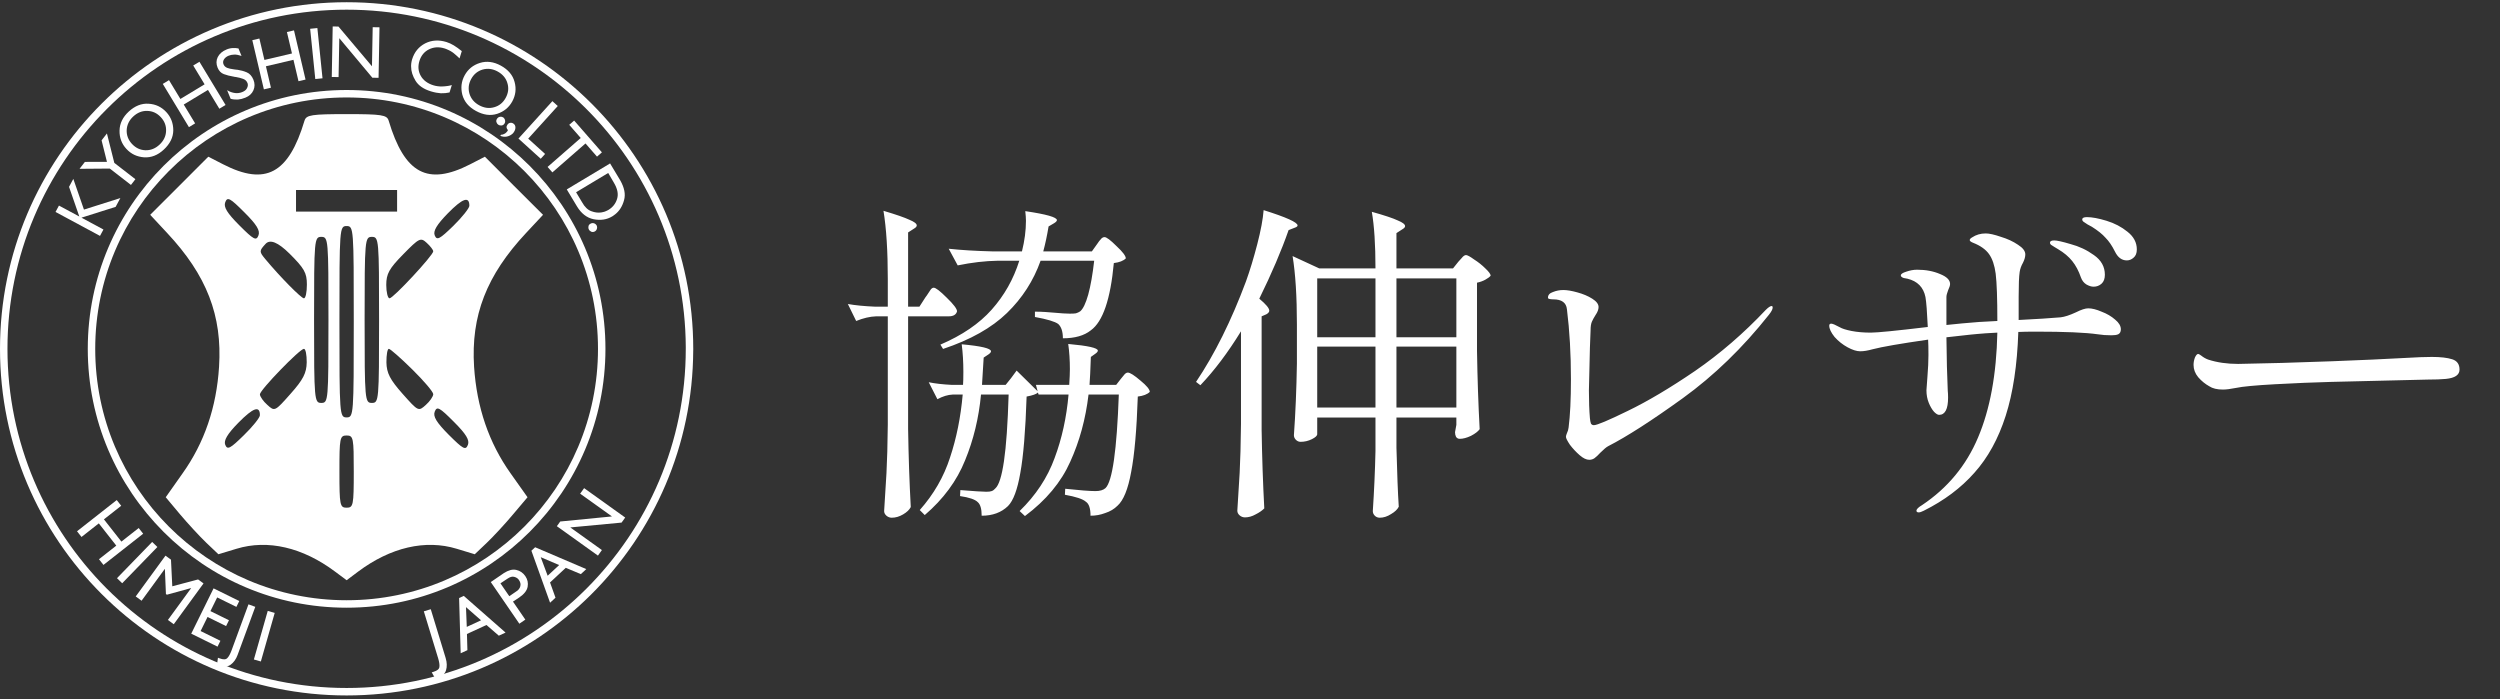
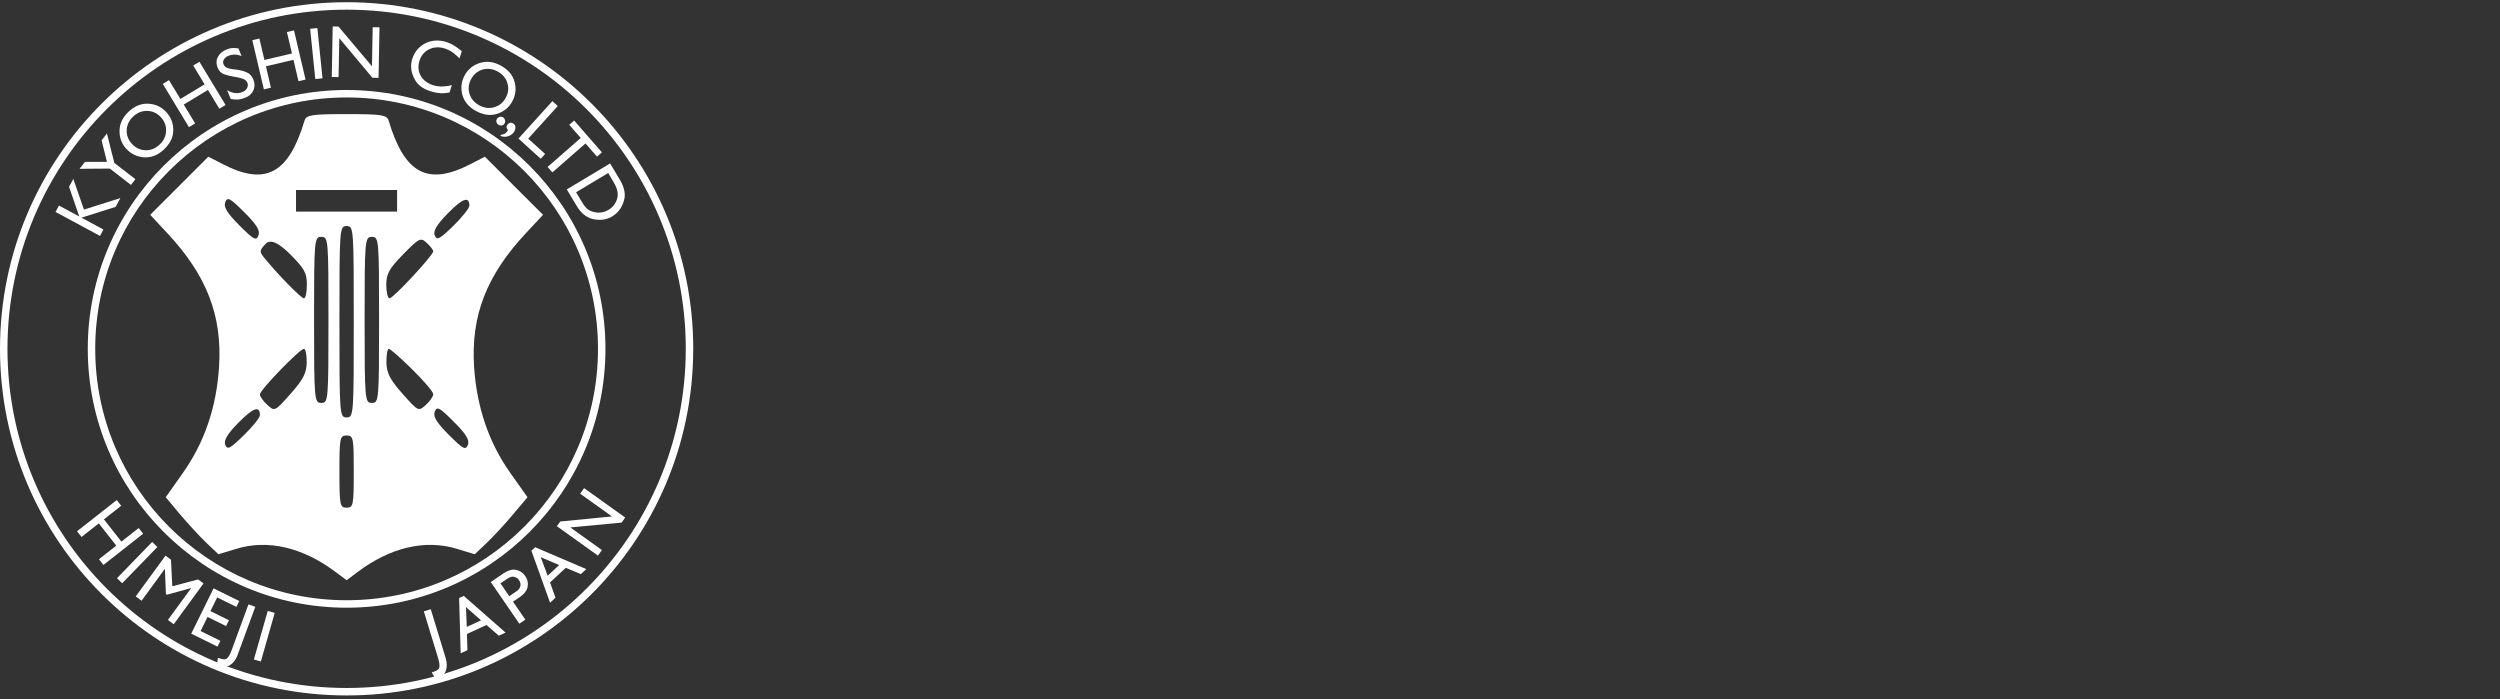
<svg xmlns="http://www.w3.org/2000/svg" width="211" height="59" viewBox="0 0 211 59" fill="none">
  <rect x="0" y="0" width="211" height="59" fill="#333333" stroke="none" />
  <g clip-path="url(#clip0_2094_18205)">
    <path fill-rule="evenodd" clip-rule="evenodd" d="M29.258 0.817C13.447 0.817 0.63 13.635 0.63 29.442C0.63 45.249 13.45 58.066 29.257 58.066C45.064 58.066 57.879 45.25 57.879 29.442V29.312L57.88 29.311C57.809 13.567 45.025 0.817 29.258 0.817ZM0 29.442C0 13.287 13.1 0.188 29.258 0.188C45.416 0.188 58.51 13.29 58.51 29.442V29.572L58.508 29.573C58.438 45.669 45.368 58.696 29.257 58.696C13.102 58.696 0 45.597 0 29.442Z" fill="white" />
    <path d="M25.702 10.178C24.361 14.66 22.412 15.704 18.835 13.869L17.582 13.225L15.127 15.682L12.677 18.13L14.101 19.658C17.452 23.238 18.767 26.64 18.488 30.962C18.272 34.378 17.247 37.373 15.409 39.952L13.988 41.967L15.184 43.397C15.854 44.19 16.851 45.27 17.412 45.808L18.434 46.779L19.958 46.317C22.601 45.511 25.538 46.194 28.282 48.245L29.256 48.971L30.224 48.245C32.97 46.194 35.904 45.512 38.55 46.317L40.071 46.779L41.091 45.808C41.654 45.27 42.654 44.19 43.315 43.397L44.523 41.967L43.095 39.952C41.26 37.372 40.239 34.378 40.013 30.962C39.739 26.64 41.058 23.238 44.406 19.658L45.833 18.13L43.377 15.682L40.925 13.225L39.677 13.869C36.094 15.704 34.143 14.659 32.801 10.178C32.656 9.699 32.206 9.631 29.255 9.631C26.304 9.631 25.851 9.699 25.703 10.178H25.702ZM33.515 16.947V17.86H24.984V16.034H33.515V16.948V16.947ZM21.814 19.869C21.628 20.349 21.417 20.238 20.199 19.016C19.165 17.981 18.854 17.471 19.011 17.066C19.193 16.591 19.409 16.703 20.625 17.922C21.666 18.957 21.972 19.465 21.814 19.869ZM39.614 17.368C39.614 17.569 38.99 18.347 38.261 19.063C37.099 20.193 36.873 20.312 36.692 19.869C36.538 19.503 36.868 18.957 37.791 18.011C39.045 16.731 39.614 16.532 39.614 17.368ZM29.858 27.154C29.858 35.016 29.85 35.229 29.254 35.229C28.659 35.229 28.648 35.016 28.648 27.154C28.648 19.292 28.656 19.078 29.254 19.078C29.853 19.078 29.858 19.292 29.858 27.154ZM25.901 24.016C25.901 24.656 25.796 25.178 25.651 25.178C25.423 25.178 23.62 23.345 22.403 21.881C21.868 21.238 21.868 21.178 22.409 20.589C22.785 20.169 23.461 20.442 24.437 21.407C25.681 22.647 25.901 23.024 25.901 24.016ZM27.722 27.003C27.722 33.801 27.707 34.007 27.12 34.007C26.533 34.007 26.507 33.801 26.507 27.003C26.507 20.205 26.528 19.992 27.12 19.992C27.712 19.992 27.722 20.203 27.722 27.003ZM31.994 27.003C31.994 33.801 31.977 34.007 31.388 34.007C30.798 34.007 30.773 33.801 30.773 27.003C30.773 20.205 30.796 19.992 31.388 19.992C31.98 19.992 31.994 20.203 31.994 27.003ZM36.566 21.211C36.566 21.545 33.193 25.178 32.877 25.178C32.726 25.178 32.6 24.656 32.6 24.05C32.6 23.108 32.843 22.673 34.036 21.458C35.384 20.084 35.506 20.025 36.016 20.498C36.324 20.776 36.565 21.095 36.565 21.211H36.566ZM25.887 30.581C25.873 31.486 25.585 32.045 24.523 33.236C23.201 34.731 23.183 34.738 22.566 34.176C22.223 33.878 21.936 33.461 21.936 33.282C21.936 32.916 25.303 29.441 25.651 29.441C25.796 29.441 25.89 29.944 25.887 30.582V30.581ZM34.797 31.181C35.769 32.137 36.566 33.073 36.566 33.267C36.566 33.462 36.276 33.878 35.939 34.176C35.318 34.738 35.304 34.731 33.976 33.236C32.92 32.045 32.629 31.486 32.614 30.581C32.612 29.944 32.694 29.441 32.82 29.441C32.934 29.441 33.825 30.222 34.796 31.18L34.797 31.181ZM21.936 35.047C21.936 35.247 21.312 36.025 20.58 36.733C19.421 37.873 19.194 37.988 19.011 37.545C18.863 37.183 19.185 36.632 20.111 35.688C21.372 34.405 21.937 34.205 21.937 35.048L21.936 35.047ZM39.491 37.545C39.3 38.027 39.098 37.914 37.876 36.697C36.845 35.659 36.53 35.148 36.692 34.743C36.876 34.264 37.09 34.379 38.301 35.596C39.341 36.633 39.648 37.146 39.491 37.546V37.545ZM29.858 39.802C29.858 42.636 29.821 42.85 29.254 42.85C28.688 42.85 28.648 42.636 28.648 39.802C28.648 36.968 28.679 36.755 29.254 36.755C29.83 36.755 29.858 36.965 29.858 39.802Z" fill="white" />
    <path d="M8.732 47.679L8.353 47.198L9.814 46.051L8.339 44.173L6.879 45.32L6.5 44.839L9.853 42.205L10.231 42.687L8.771 43.833L10.246 45.711L11.706 44.565L12.085 45.046L8.732 47.679Z" fill="white" />
    <path d="M10.313 49.226L9.874 48.799L12.843 45.74L13.283 46.167L10.313 49.226Z" fill="white" />
    <path d="M14.667 52.686L14.172 52.324L16.128 49.643L16.118 49.635L14.085 50.194L14.004 50.135L13.916 48.028L13.905 48.021L11.949 50.703L11.454 50.341L13.967 46.897L14.431 47.236L14.541 49.483L16.719 48.905L17.178 49.24L14.665 52.685L14.667 52.686Z" fill="white" />
    <path d="M19.951 51.222L18.33 50.423L17.761 51.578L19.325 52.349L19.082 52.842L17.517 52.071L16.932 53.26L18.603 54.084L18.36 54.577L16.14 53.482L18.025 49.658L20.195 50.728L19.952 51.221L19.951 51.222Z" fill="white" />
    <path d="M20.059 55.265C19.992 55.449 19.908 55.611 19.808 55.752C19.707 55.893 19.593 56.008 19.467 56.1C19.339 56.194 19.193 56.248 19.029 56.258C18.865 56.269 18.685 56.238 18.49 56.166C18.482 56.163 18.476 56.161 18.472 56.16C18.468 56.158 18.462 56.156 18.454 56.153C18.452 56.148 18.448 56.144 18.442 56.142C18.436 56.14 18.431 56.138 18.427 56.137C18.419 56.134 18.41 56.131 18.4 56.127C18.39 56.123 18.382 56.12 18.373 56.117C18.37 56.116 18.367 56.115 18.365 56.114C18.362 56.114 18.359 56.113 18.356 56.111C18.357 56.108 18.357 56.105 18.355 56.105C18.353 56.105 18.35 56.103 18.346 56.102C18.342 56.1 18.339 56.1 18.337 56.099C18.335 56.099 18.332 56.097 18.328 56.096C18.325 56.094 18.321 56.093 18.316 56.091L18.395 55.514L18.542 55.568C18.694 55.625 18.823 55.651 18.929 55.648C19.035 55.645 19.119 55.61 19.183 55.545C19.245 55.483 19.308 55.397 19.368 55.286C19.429 55.175 19.487 55.045 19.542 54.897L20.971 51.006L21.546 51.217L20.058 55.266L20.059 55.265Z" fill="white" />
    <path d="M22.016 55.829L21.427 55.661L22.597 51.56L23.186 51.729L22.016 55.829Z" fill="white" />
    <path d="M37.615 55.544C37.672 55.732 37.703 55.912 37.707 56.084C37.712 56.257 37.692 56.418 37.645 56.567C37.601 56.721 37.516 56.851 37.392 56.958C37.268 57.066 37.106 57.15 36.907 57.211C36.898 57.213 36.893 57.215 36.889 57.216C36.885 57.218 36.879 57.219 36.871 57.221C36.866 57.218 36.86 57.218 36.854 57.22C36.848 57.221 36.843 57.224 36.839 57.224C36.831 57.227 36.822 57.23 36.813 57.233C36.803 57.235 36.793 57.238 36.786 57.241C36.782 57.242 36.779 57.243 36.777 57.244C36.775 57.244 36.772 57.245 36.768 57.246C36.767 57.243 36.765 57.241 36.764 57.241C36.761 57.241 36.758 57.243 36.755 57.244C36.751 57.246 36.748 57.246 36.746 57.247C36.744 57.247 36.741 57.249 36.737 57.25C36.733 57.252 36.729 57.252 36.725 57.254L36.439 56.746L36.589 56.701C36.744 56.653 36.863 56.596 36.945 56.529C37.027 56.463 37.074 56.384 37.086 56.294C37.099 56.207 37.096 56.101 37.077 55.976C37.059 55.851 37.026 55.713 36.98 55.561L35.771 51.596L36.357 51.418L37.616 55.544H37.615Z" fill="white" />
    <path d="M42.668 53.39L42.1 53.652L41.058 52.749L39.411 53.508L39.449 54.874L38.881 55.136L38.749 50.474L39.141 50.293L42.668 53.389L42.668 53.39ZM39.396 52.909L40.6 52.354L39.329 51.24L39.396 52.909Z" fill="white" />
    <path d="M42.52 48.373C42.717 48.247 42.903 48.161 43.079 48.115C43.254 48.068 43.42 48.064 43.578 48.102C43.734 48.137 43.875 48.198 44.003 48.285C44.13 48.373 44.243 48.486 44.339 48.627C44.433 48.764 44.496 48.908 44.529 49.058C44.561 49.207 44.561 49.364 44.532 49.526C44.502 49.688 44.427 49.844 44.309 49.993C44.191 50.142 44.031 50.286 43.828 50.425L43.295 50.775L44.338 52.296L43.833 52.642L41.422 49.126L42.521 48.373L42.52 48.373ZM42.984 50.321L43.557 49.928C43.654 49.871 43.733 49.805 43.791 49.729C43.851 49.653 43.891 49.572 43.913 49.486C43.938 49.398 43.941 49.31 43.922 49.222C43.902 49.135 43.863 49.048 43.804 48.962C43.802 48.959 43.8 48.956 43.799 48.955C43.797 48.953 43.796 48.95 43.794 48.947C43.791 48.944 43.789 48.941 43.786 48.937C43.784 48.933 43.782 48.931 43.781 48.929C43.78 48.927 43.778 48.924 43.776 48.922C43.774 48.918 43.771 48.915 43.769 48.911C43.725 48.855 43.671 48.808 43.608 48.771C43.544 48.734 43.472 48.704 43.392 48.684C43.312 48.663 43.226 48.664 43.135 48.69C43.043 48.715 42.945 48.764 42.838 48.836L42.238 49.233L42.984 50.321Z" fill="white" />
    <path d="M49.481 48.032L49.023 48.457L47.751 47.924L46.423 49.158L46.884 50.445L46.426 50.87L44.85 46.481L45.166 46.188L49.482 48.032H49.481ZM46.222 48.593L47.193 47.691L45.638 47.027L46.222 48.592V48.593Z" fill="white" />
    <path d="M52.767 43.68L52.461 44.107L48.132 44.515L50.801 46.425L50.466 46.893L46.999 44.411L47.283 44.015L51.649 43.587L48.964 41.667L49.299 41.199L52.766 43.681L52.767 43.68Z" fill="white" />
    <path d="M10.159 16.717L9.759 17.46L6.876 18.372L8.731 19.371L8.44 19.91L4.686 17.889L4.976 17.35L6.694 18.274L5.827 15.77L6.188 15.098L7.086 17.69L10.159 16.716V16.717Z" fill="white" />
    <path d="M8.573 11.847L9.025 11.264L9.648 13.747L11.427 15.125L11.053 15.609L9.268 14.227L6.713 14.248L7.165 13.665L9.027 13.66L8.574 11.846L8.573 11.847Z" fill="white" />
    <path d="M10.225 11.859C10.128 11.602 10.083 11.322 10.089 11.022C10.095 10.721 10.162 10.437 10.293 10.169C10.422 9.902 10.614 9.65 10.868 9.415C11.125 9.177 11.394 9.002 11.674 8.891C11.954 8.78 12.243 8.734 12.54 8.755C12.84 8.773 13.115 8.841 13.364 8.959C13.613 9.078 13.838 9.246 14.039 9.464C14.234 9.675 14.38 9.908 14.478 10.165C14.576 10.421 14.625 10.699 14.625 10.999C14.622 11.297 14.554 11.582 14.419 11.854C14.284 12.126 14.085 12.384 13.822 12.628C13.565 12.866 13.3 13.038 13.024 13.145C12.748 13.252 12.46 13.297 12.16 13.279C11.86 13.255 11.588 13.185 11.341 13.07C11.095 12.954 10.873 12.789 10.674 12.575L10.666 12.566C10.468 12.352 10.321 12.117 10.225 11.859ZM11.66 12.536C11.85 12.625 12.053 12.673 12.271 12.681C12.492 12.687 12.702 12.651 12.899 12.573C13.097 12.495 13.283 12.376 13.457 12.214C13.631 12.053 13.766 11.877 13.861 11.684C13.956 11.491 14.007 11.286 14.016 11.068C14.028 10.848 13.997 10.639 13.923 10.443C13.85 10.247 13.734 10.063 13.575 9.892C13.416 9.721 13.242 9.59 13.053 9.502C12.863 9.414 12.658 9.367 12.437 9.361C12.219 9.353 12.01 9.387 11.81 9.467C11.611 9.546 11.425 9.666 11.25 9.828C11.075 9.989 10.941 10.165 10.849 10.356C10.756 10.547 10.704 10.753 10.692 10.973C10.683 11.191 10.716 11.399 10.789 11.594C10.862 11.791 10.979 11.974 11.137 12.146L11.129 12.137C11.293 12.314 11.47 12.447 11.659 12.536H11.66Z" fill="white" />
    <path d="M19.037 8.86L18.513 9.177L17.552 7.588L15.508 8.824L16.469 10.413L15.945 10.73L13.739 7.081L14.264 6.764L15.225 8.353L17.268 7.117L16.308 5.528L16.832 5.211L19.037 8.859V8.86Z" fill="white" />
    <path d="M20.386 4.721C20.271 4.683 20.162 4.653 20.059 4.632C19.956 4.611 19.86 4.603 19.772 4.607C19.679 4.609 19.592 4.619 19.514 4.635C19.435 4.652 19.363 4.673 19.297 4.701C19.205 4.738 19.125 4.784 19.059 4.838C18.994 4.892 18.94 4.952 18.9 5.018C18.86 5.084 18.837 5.152 18.831 5.219C18.825 5.287 18.836 5.355 18.864 5.425C18.893 5.498 18.934 5.559 18.986 5.608C19.037 5.657 19.099 5.696 19.169 5.726C19.243 5.754 19.323 5.778 19.408 5.797C19.492 5.816 19.582 5.832 19.677 5.843C19.706 5.849 19.735 5.854 19.764 5.858C19.793 5.862 19.824 5.866 19.857 5.87C19.891 5.875 19.923 5.878 19.956 5.881C19.988 5.883 20.021 5.887 20.054 5.891C20.184 5.91 20.313 5.938 20.442 5.972C20.571 6.007 20.698 6.051 20.823 6.104C20.948 6.156 21.057 6.234 21.151 6.338C21.245 6.441 21.324 6.572 21.389 6.73C21.451 6.884 21.483 7.036 21.483 7.184C21.483 7.333 21.451 7.479 21.388 7.621C21.325 7.764 21.237 7.887 21.123 7.99C21.009 8.092 20.874 8.176 20.715 8.241C20.607 8.285 20.501 8.32 20.397 8.347C20.294 8.373 20.191 8.391 20.092 8.401C19.991 8.406 19.888 8.404 19.782 8.396C19.677 8.387 19.572 8.368 19.465 8.339L19.168 7.61C19.282 7.681 19.394 7.735 19.505 7.773C19.615 7.812 19.725 7.838 19.834 7.852C19.942 7.866 20.048 7.865 20.151 7.85C20.253 7.836 20.352 7.809 20.448 7.77C20.537 7.733 20.613 7.691 20.677 7.643C20.74 7.595 20.789 7.541 20.823 7.481C20.86 7.417 20.886 7.357 20.901 7.301C20.917 7.245 20.922 7.189 20.917 7.133C20.914 7.125 20.911 7.116 20.909 7.105C20.907 7.095 20.905 7.083 20.905 7.07C20.903 7.066 20.902 7.062 20.9 7.058C20.899 7.054 20.898 7.047 20.899 7.038C20.897 7.034 20.895 7.029 20.893 7.023C20.891 7.017 20.889 7.013 20.887 7.008C20.851 6.919 20.802 6.846 20.74 6.788C20.677 6.73 20.602 6.686 20.513 6.655C20.423 6.624 20.33 6.595 20.231 6.567C20.132 6.54 20.027 6.518 19.916 6.5C19.897 6.498 19.877 6.496 19.856 6.494C19.834 6.492 19.812 6.488 19.788 6.484C19.777 6.48 19.767 6.477 19.757 6.476C19.748 6.476 19.738 6.473 19.727 6.468C19.717 6.468 19.708 6.466 19.698 6.463C19.688 6.46 19.678 6.458 19.669 6.458C19.534 6.436 19.402 6.409 19.274 6.375C19.146 6.342 19.021 6.304 18.899 6.258C18.776 6.214 18.671 6.145 18.582 6.053C18.493 5.961 18.421 5.848 18.366 5.713C18.302 5.555 18.27 5.401 18.272 5.252C18.274 5.102 18.309 4.958 18.378 4.817C18.451 4.675 18.549 4.55 18.674 4.443C18.799 4.335 18.953 4.245 19.134 4.171C19.172 4.155 19.21 4.14 19.248 4.128C19.285 4.115 19.325 4.104 19.366 4.096C19.402 4.086 19.441 4.078 19.482 4.072C19.523 4.067 19.564 4.062 19.608 4.058C19.694 4.05 19.78 4.049 19.866 4.054C19.951 4.06 20.039 4.071 20.127 4.089L20.122 4.078L20.385 4.72L20.386 4.721Z" fill="white" />
    <path d="M25.789 6.715L25.193 6.855L24.767 5.048L22.443 5.594L22.867 7.402L22.271 7.542L21.295 3.391L21.892 3.251L22.317 5.059L24.642 4.512L24.216 2.704L24.813 2.564L25.788 6.715H25.789Z" fill="white" />
    <path d="M27.22 6.609L26.61 6.671L26.177 2.429L26.786 2.367L27.22 6.609Z" fill="white" />
    <path d="M31.952 6.568L31.426 6.559L28.637 3.224L28.576 6.506L28.001 6.496L28.079 2.232L28.567 2.241L31.394 5.595L31.455 2.295L32.029 2.305L31.951 6.568H31.952Z" fill="white" />
    <path d="M38.785 4.93C38.717 4.865 38.651 4.802 38.585 4.74C38.519 4.679 38.454 4.622 38.391 4.572C38.36 4.545 38.329 4.519 38.298 4.494C38.266 4.469 38.234 4.445 38.203 4.422C38.166 4.398 38.132 4.376 38.099 4.354C38.066 4.333 38.033 4.313 37.999 4.294C37.962 4.274 37.923 4.254 37.883 4.236C37.843 4.216 37.802 4.199 37.76 4.181C37.741 4.17 37.721 4.162 37.7 4.153C37.678 4.144 37.657 4.136 37.638 4.13C37.616 4.119 37.593 4.11 37.571 4.103C37.549 4.096 37.528 4.09 37.508 4.084C37.277 4.013 37.053 3.983 36.835 3.996C36.617 4.01 36.407 4.066 36.207 4.165C36.006 4.265 35.839 4.396 35.705 4.56C35.572 4.724 35.47 4.917 35.401 5.14C35.33 5.371 35.304 5.591 35.322 5.8C35.341 6.008 35.403 6.208 35.51 6.397C35.617 6.588 35.76 6.749 35.939 6.883C36.118 7.017 36.329 7.122 36.572 7.197C36.627 7.214 36.686 7.23 36.747 7.244C36.808 7.259 36.87 7.269 36.934 7.276C36.996 7.286 37.059 7.293 37.124 7.295C37.188 7.298 37.254 7.298 37.319 7.297C37.385 7.295 37.452 7.291 37.519 7.286C37.586 7.281 37.654 7.274 37.722 7.264C37.757 7.262 37.791 7.257 37.824 7.25C37.856 7.243 37.891 7.236 37.928 7.23C37.961 7.223 37.995 7.214 38.031 7.206C38.066 7.197 38.101 7.188 38.135 7.177L37.941 7.804C37.824 7.829 37.704 7.848 37.58 7.86C37.456 7.872 37.332 7.876 37.207 7.872C37.082 7.863 36.95 7.846 36.808 7.82C36.665 7.793 36.514 7.755 36.355 7.706C36.053 7.613 35.795 7.493 35.583 7.346C35.371 7.2 35.202 7.027 35.076 6.826C34.952 6.622 34.858 6.42 34.793 6.219C34.729 6.018 34.697 5.817 34.698 5.617C34.698 5.59 34.696 5.564 34.696 5.537C34.696 5.511 34.698 5.483 34.702 5.454C34.702 5.428 34.703 5.402 34.707 5.377C34.71 5.352 34.713 5.327 34.717 5.302C34.724 5.251 34.733 5.202 34.744 5.153C34.755 5.104 34.767 5.056 34.782 5.008C34.879 4.697 35.019 4.43 35.204 4.205C35.389 3.981 35.616 3.799 35.886 3.66C36.16 3.522 36.446 3.444 36.744 3.425C37.042 3.405 37.354 3.447 37.681 3.547C37.785 3.579 37.888 3.619 37.991 3.666C38.094 3.713 38.197 3.768 38.3 3.83C38.403 3.893 38.511 3.965 38.623 4.045C38.736 4.125 38.853 4.215 38.975 4.313L38.979 4.302L38.785 4.929V4.93Z" fill="white" />
    <path d="M39.754 5.704C39.967 5.532 40.217 5.401 40.505 5.311C40.791 5.221 41.082 5.196 41.378 5.234C41.673 5.273 41.972 5.375 42.276 5.542C42.583 5.71 42.834 5.91 43.028 6.14C43.222 6.37 43.357 6.63 43.431 6.918C43.51 7.208 43.532 7.49 43.498 7.764C43.464 8.038 43.376 8.305 43.234 8.564C43.095 8.816 42.92 9.029 42.709 9.203C42.497 9.377 42.248 9.511 41.962 9.606C41.679 9.698 41.387 9.723 41.087 9.682C40.786 9.64 40.479 9.534 40.165 9.361C39.858 9.193 39.61 8.994 39.421 8.768C39.232 8.54 39.098 8.282 39.019 7.991C38.947 7.699 38.926 7.419 38.958 7.148C38.99 6.878 39.076 6.615 39.216 6.359L39.222 6.348C39.362 6.093 39.539 5.879 39.754 5.705V5.704ZM39.566 7.281C39.542 7.489 39.561 7.698 39.622 7.907C39.686 8.118 39.787 8.305 39.923 8.468C40.059 8.631 40.232 8.77 40.44 8.884C40.648 8.998 40.859 9.07 41.071 9.099C41.284 9.128 41.494 9.111 41.704 9.051C41.917 8.991 42.105 8.897 42.268 8.765C42.43 8.633 42.568 8.465 42.68 8.26C42.793 8.056 42.86 7.849 42.885 7.642C42.908 7.434 42.889 7.224 42.823 7.013C42.763 6.803 42.663 6.616 42.524 6.453C42.386 6.289 42.212 6.15 42.004 6.036C41.796 5.922 41.586 5.85 41.376 5.822C41.165 5.795 40.954 5.81 40.74 5.869C40.531 5.93 40.345 6.026 40.182 6.158C40.019 6.29 39.882 6.458 39.77 6.662L39.776 6.651C39.659 6.863 39.589 7.073 39.565 7.281H39.566Z" fill="white" />
    <path d="M42.575 10.021C42.6 10.061 42.617 10.107 42.628 10.159C42.638 10.211 42.638 10.261 42.629 10.307C42.62 10.354 42.6 10.398 42.572 10.439C42.542 10.483 42.507 10.519 42.467 10.544C42.427 10.569 42.382 10.585 42.332 10.592C42.285 10.595 42.237 10.592 42.191 10.582C42.144 10.573 42.101 10.554 42.059 10.526C42.015 10.496 41.979 10.46 41.954 10.421C41.929 10.38 41.908 10.338 41.894 10.293C41.882 10.244 41.882 10.197 41.892 10.151C41.903 10.106 41.924 10.061 41.954 10.016C41.982 9.975 42.016 9.941 42.054 9.914C42.092 9.887 42.138 9.869 42.189 9.859C42.241 9.85 42.291 9.849 42.337 9.858C42.384 9.867 42.43 9.887 42.474 9.918L42.481 9.908C42.517 9.943 42.548 9.98 42.574 10.02L42.575 10.021Z" fill="white" />
    <path d="M42.292 11.371C42.333 11.371 42.375 11.367 42.415 11.358C42.455 11.349 42.493 11.335 42.529 11.315C42.568 11.297 42.605 11.277 42.641 11.255C42.676 11.232 42.708 11.205 42.736 11.174C42.742 11.167 42.747 11.16 42.753 11.152C42.759 11.143 42.765 11.136 42.77 11.129C42.773 11.126 42.776 11.123 42.778 11.12C42.78 11.116 42.784 11.114 42.79 11.114C42.793 11.11 42.796 11.107 42.798 11.103C42.8 11.1 42.803 11.097 42.805 11.093C42.808 11.09 42.811 11.086 42.815 11.08C42.819 11.075 42.823 11.069 42.828 11.063C42.827 11.057 42.828 11.052 42.833 11.046C42.836 11.041 42.841 11.035 42.846 11.028C42.851 11.022 42.856 11.014 42.86 11.004C42.864 10.994 42.869 10.983 42.873 10.971C42.836 10.943 42.809 10.911 42.79 10.873C42.772 10.835 42.759 10.796 42.753 10.755C42.75 10.711 42.756 10.669 42.769 10.63C42.783 10.591 42.806 10.549 42.839 10.506C42.868 10.466 42.904 10.434 42.943 10.409C42.982 10.383 43.027 10.369 43.077 10.365C43.124 10.358 43.17 10.361 43.215 10.374C43.26 10.388 43.304 10.41 43.347 10.443C43.401 10.482 43.44 10.529 43.465 10.582C43.49 10.634 43.502 10.697 43.501 10.768C43.501 10.837 43.488 10.906 43.462 10.977C43.434 11.049 43.393 11.12 43.339 11.194C43.333 11.2 43.328 11.207 43.324 11.214C43.319 11.22 43.315 11.226 43.313 11.229C43.304 11.233 43.299 11.237 43.294 11.243C43.29 11.248 43.286 11.254 43.281 11.26C43.273 11.27 43.265 11.28 43.256 11.289C43.247 11.297 43.238 11.304 43.23 11.308C43.171 11.357 43.105 11.402 43.03 11.439C42.955 11.477 42.874 11.504 42.787 11.523C42.698 11.544 42.607 11.55 42.513 11.54C42.419 11.529 42.322 11.504 42.221 11.466L42.292 11.371V11.371Z" fill="white" />
    <path d="M44.58 11.7L46.007 12.993L45.638 13.4L43.757 11.696L46.621 8.537L47.075 8.948L44.581 11.7H44.58Z" fill="white" />
    <path d="M50.387 13.219L49.416 12.108L46.619 14.55L46.216 14.089L49.014 11.646L48.043 10.535L48.457 10.174L50.801 12.858L50.387 13.22V13.219Z" fill="white" />
    <path d="M51.49 13.791L52.343 15.211C52.52 15.523 52.637 15.819 52.693 16.099C52.749 16.379 52.741 16.645 52.669 16.897C52.6 17.153 52.501 17.381 52.376 17.58C52.25 17.779 52.095 17.952 51.91 18.097C51.899 18.104 51.889 18.11 51.878 18.116C51.868 18.123 51.86 18.13 51.855 18.138C51.844 18.145 51.834 18.152 51.824 18.16C51.815 18.168 51.804 18.176 51.794 18.182C51.783 18.189 51.772 18.195 51.762 18.202C51.752 18.208 51.743 18.215 51.738 18.223C51.728 18.23 51.717 18.236 51.706 18.242C51.696 18.249 51.685 18.255 51.675 18.262C51.439 18.403 51.19 18.493 50.928 18.531C50.667 18.569 50.39 18.559 50.097 18.502C49.808 18.442 49.547 18.32 49.314 18.137C49.08 17.954 48.873 17.713 48.693 17.413L47.836 15.987L51.492 13.792L51.49 13.791ZM48.622 16.228L49.124 17.065C49.236 17.269 49.359 17.434 49.49 17.559C49.621 17.685 49.761 17.773 49.908 17.825C50.053 17.88 50.194 17.916 50.33 17.933C50.467 17.951 50.598 17.951 50.724 17.933C50.755 17.928 50.786 17.923 50.817 17.917C50.847 17.911 50.877 17.904 50.906 17.896C50.932 17.891 50.96 17.884 50.989 17.876C51.018 17.868 51.047 17.858 51.074 17.847C51.128 17.824 51.178 17.802 51.224 17.782C51.27 17.761 51.311 17.74 51.347 17.719C51.529 17.609 51.683 17.476 51.807 17.319C51.931 17.162 52.023 16.982 52.083 16.782C52.146 16.579 52.154 16.364 52.107 16.136C52.06 15.909 51.961 15.669 51.809 15.415L51.333 14.599L48.621 16.227L48.622 16.228Z" fill="white" />
-     <path d="M50.395 19.18C50.398 19.227 50.39 19.276 50.373 19.326C50.356 19.377 50.332 19.42 50.301 19.455C50.27 19.491 50.232 19.52 50.187 19.542C50.138 19.565 50.09 19.579 50.043 19.581C49.995 19.583 49.948 19.575 49.902 19.556C49.859 19.535 49.82 19.509 49.785 19.477C49.749 19.445 49.719 19.409 49.698 19.363C49.674 19.315 49.661 19.267 49.659 19.219C49.657 19.172 49.66 19.125 49.67 19.079C49.683 19.031 49.706 18.989 49.738 18.955C49.77 18.921 49.81 18.892 49.859 18.869C49.904 18.846 49.95 18.834 49.997 18.829C50.043 18.825 50.092 18.832 50.142 18.849C50.192 18.866 50.235 18.891 50.27 18.922C50.307 18.953 50.336 18.993 50.36 19.042L50.371 19.037C50.385 19.085 50.394 19.133 50.396 19.181L50.395 19.18Z" fill="white" />
    <path fill-rule="evenodd" clip-rule="evenodd" d="M29.255 8.225C17.536 8.225 8.037 17.724 8.037 29.442C8.037 41.161 17.536 50.66 29.255 50.66C40.973 50.66 50.471 41.161 50.471 29.442C50.471 17.725 40.973 8.225 29.255 8.225ZM7.408 29.442C7.408 17.376 17.189 7.596 29.255 7.596C41.32 7.596 51.1 17.377 51.1 29.442C51.1 41.509 41.321 51.29 29.255 51.29C17.188 51.29 7.408 41.509 7.408 29.442Z" fill="white" />
  </g>
-   <path d="M78.105 25.096C78.18 25.003 78.264 24.881 78.358 24.731C78.451 24.581 78.526 24.469 78.583 24.394C78.657 24.319 78.732 24.282 78.807 24.282C78.976 24.282 79.341 24.562 79.903 25.124C80.484 25.686 80.774 26.07 80.774 26.276C80.699 26.557 80.465 26.698 80.072 26.698H76.644V36.194C76.681 38.516 76.756 40.717 76.869 42.796C76.756 43.021 76.541 43.227 76.223 43.414C75.904 43.602 75.586 43.695 75.267 43.695C75.099 43.695 74.949 43.639 74.818 43.527C74.687 43.414 74.621 43.283 74.621 43.133C74.696 42.028 74.762 40.961 74.818 39.931C74.874 38.882 74.912 37.514 74.93 35.829V26.698H73.947C73.422 26.716 72.861 26.848 72.261 27.091L71.559 25.658C72.196 25.771 72.963 25.846 73.863 25.883H74.93V23.551C74.93 21.191 74.808 19.271 74.565 17.791C75.633 18.11 76.363 18.363 76.756 18.55C77.168 18.719 77.374 18.878 77.374 19.028C77.374 19.121 77.29 19.215 77.122 19.309L76.644 19.618V25.883H77.599L78.105 25.096ZM92.574 20.629C92.63 20.554 92.696 20.461 92.771 20.348C92.864 20.236 92.939 20.151 92.995 20.095C93.07 20.039 93.145 20.011 93.22 20.011C93.389 20.011 93.726 20.264 94.232 20.77C94.756 21.257 95.018 21.603 95.018 21.809C94.812 22.015 94.475 22.146 94.007 22.203C93.726 25.256 93.08 27.147 92.068 27.878C91.506 28.327 90.72 28.552 89.708 28.552C89.708 27.99 89.577 27.587 89.315 27.344C89.034 27.138 88.378 26.941 87.348 26.754V26.304C87.648 26.304 87.938 26.314 88.219 26.332C88.5 26.351 88.744 26.37 88.95 26.389C89.549 26.445 89.999 26.473 90.298 26.473C90.523 26.473 90.692 26.464 90.804 26.445C90.935 26.407 91.057 26.351 91.169 26.276C91.413 26.07 91.638 25.602 91.844 24.872C92.05 24.122 92.218 23.167 92.349 22.006H87.826C87.227 23.692 86.281 25.162 84.988 26.417C83.696 27.672 81.898 28.683 79.594 29.451L79.369 29.086C81.205 28.299 82.647 27.316 83.696 26.136C84.763 24.937 85.541 23.56 86.028 22.006H84.202C83.134 22.024 82.01 22.156 80.83 22.399L80.072 20.994C81.102 21.107 82.347 21.182 83.808 21.219H86.253C86.477 20.32 86.59 19.459 86.59 18.634C86.59 18.428 86.571 18.157 86.534 17.82C88.313 18.082 89.203 18.335 89.203 18.578C89.203 18.653 89.128 18.737 88.978 18.831L88.5 19.112C88.369 19.899 88.219 20.601 88.051 21.219H92.153L92.574 20.629ZM84.876 32.485C85.176 32.13 85.485 31.727 85.803 31.277L87.573 33.019L87.433 32.485H90.242C90.28 31.923 90.298 31.483 90.298 31.165C90.298 30.397 90.251 29.685 90.158 29.03C91.825 29.18 92.658 29.367 92.658 29.591C92.658 29.666 92.593 29.751 92.462 29.844L92.068 30.125C92.031 31.23 91.993 32.017 91.956 32.485H94.204L94.597 31.98C94.653 31.923 94.737 31.82 94.85 31.671C94.962 31.521 95.075 31.446 95.187 31.446C95.374 31.446 95.73 31.671 96.254 32.12C96.779 32.551 97.041 32.869 97.041 33.075C96.835 33.281 96.498 33.413 96.03 33.469C95.936 36.278 95.749 38.404 95.468 39.846C95.206 41.288 94.822 42.234 94.316 42.684C94.035 42.965 93.688 43.171 93.276 43.302C92.883 43.452 92.471 43.527 92.04 43.527C92.04 42.909 91.909 42.515 91.647 42.347C91.403 42.122 90.813 41.925 89.877 41.757L89.905 41.251C91.122 41.382 91.975 41.448 92.462 41.448C92.836 41.448 93.117 41.363 93.305 41.195C93.885 40.633 94.26 38.001 94.428 33.3H91.872C91.628 35.36 91.113 37.252 90.326 38.975C89.558 40.699 88.285 42.225 86.505 43.555L86.056 43.133C87.423 41.804 88.406 40.315 89.006 38.666C89.624 37.018 90.017 35.229 90.186 33.3H87.657L87.601 33.132C87.47 33.263 87.152 33.375 86.646 33.469C86.552 36.353 86.374 38.507 86.112 39.931C85.869 41.335 85.522 42.263 85.073 42.712C84.511 43.255 83.771 43.527 82.853 43.527C82.853 42.946 82.741 42.562 82.516 42.375C82.291 42.15 81.795 41.981 81.027 41.869L81.055 41.363C82.216 41.457 82.947 41.504 83.246 41.504C83.452 41.504 83.602 41.485 83.696 41.448C83.808 41.41 83.911 41.335 84.005 41.223C84.305 40.961 84.548 40.193 84.735 38.919C84.923 37.645 85.054 35.773 85.129 33.3H82.797C82.61 35.285 82.16 37.14 81.448 38.863C80.755 40.586 79.622 42.122 78.049 43.471L77.627 43.049C78.807 41.719 79.66 40.24 80.184 38.61C80.727 36.981 81.083 35.211 81.252 33.3H80.409C79.997 33.319 79.566 33.45 79.116 33.693L78.386 32.261C78.929 32.373 79.585 32.448 80.353 32.485H81.28C81.298 32.261 81.308 31.895 81.308 31.39C81.308 30.547 81.261 29.77 81.167 29.058C82.816 29.208 83.64 29.404 83.64 29.648C83.64 29.723 83.574 29.807 83.443 29.901L83.022 30.181C83.003 30.612 82.956 31.38 82.881 32.485H84.876ZM104.739 27.962C103.634 29.76 102.492 31.277 101.312 32.513L100.946 32.233C102.52 29.891 103.924 27.063 105.161 23.748C105.498 22.811 105.816 21.762 106.116 20.601C106.416 19.44 106.594 18.485 106.65 17.735C108.56 18.335 109.515 18.765 109.515 19.028C109.515 19.103 109.431 19.168 109.263 19.224L108.757 19.421C108.157 21.144 107.333 23.073 106.284 25.209C106.846 25.677 107.127 26.014 107.127 26.22C107.127 26.332 107.043 26.436 106.874 26.529L106.481 26.698V36.306C106.519 38.629 106.594 40.83 106.706 42.909C106.519 43.096 106.275 43.264 105.975 43.414C105.676 43.583 105.376 43.667 105.076 43.667C104.908 43.667 104.758 43.611 104.627 43.499C104.496 43.386 104.43 43.255 104.43 43.105C104.505 42 104.571 40.933 104.627 39.903C104.683 38.854 104.721 37.486 104.739 35.801V27.962ZM123.085 22.09C123.142 22.034 123.235 21.931 123.366 21.781C123.497 21.613 123.619 21.528 123.732 21.528C123.844 21.528 124.069 21.65 124.406 21.893C124.762 22.118 125.08 22.371 125.361 22.652C125.661 22.933 125.811 23.139 125.811 23.27C125.717 23.383 125.567 23.495 125.361 23.607C125.155 23.72 124.921 23.804 124.659 23.86V29.62C124.696 31.942 124.771 34.143 124.884 36.222C124.752 36.409 124.509 36.597 124.153 36.784C123.797 36.953 123.479 37.037 123.198 37.037C123.067 37.037 122.964 36.981 122.889 36.868C122.833 36.756 122.804 36.625 122.804 36.475C122.804 36.475 122.842 36.269 122.917 35.857V35.239H117.86V37.795C117.916 39.968 117.981 41.626 118.056 42.768C117.944 42.993 117.729 43.199 117.41 43.386C117.092 43.592 116.773 43.695 116.455 43.695C116.286 43.695 116.146 43.639 116.034 43.527C115.921 43.414 115.865 43.283 115.865 43.133C115.977 41.448 116.052 39.762 116.09 38.076V35.239H111.173V36.643C111.173 36.775 111.023 36.915 110.724 37.065C110.424 37.215 110.105 37.29 109.768 37.29C109.618 37.29 109.487 37.233 109.375 37.121C109.263 37.009 109.206 36.878 109.206 36.728C109.337 34.911 109.422 32.897 109.459 30.687V27.372C109.459 25.012 109.337 23.092 109.094 21.613L111.342 22.652H116.09C116.09 20.648 115.987 19.056 115.781 17.876C116.848 18.175 117.579 18.419 117.972 18.606C118.384 18.775 118.59 18.934 118.59 19.084C118.59 19.178 118.506 19.271 118.337 19.365L117.86 19.674V22.652H122.636L123.085 22.09ZM116.09 28.468V23.495H111.173V28.468H116.09ZM122.917 28.468V23.495H117.86V28.468H122.917ZM111.173 29.254V34.396H116.09V29.254H111.173ZM117.86 29.254V34.396H122.917V29.254H117.86ZM134.132 38.807C133.889 38.807 133.617 38.676 133.317 38.413C133.018 38.151 132.746 37.861 132.503 37.542C132.278 37.205 132.165 36.981 132.165 36.868C132.165 36.793 132.194 36.69 132.25 36.559C132.325 36.409 132.371 36.25 132.39 36.081C132.521 35.07 132.587 33.712 132.587 32.008C132.587 29.872 132.475 27.906 132.25 26.108C132.194 25.546 131.81 25.265 131.098 25.265C130.985 25.265 130.882 25.256 130.789 25.237C130.695 25.218 130.648 25.181 130.648 25.124C130.648 24.9 130.789 24.74 131.07 24.647C131.351 24.534 131.641 24.478 131.941 24.478C132.259 24.478 132.652 24.544 133.121 24.675C133.608 24.806 134.029 24.984 134.385 25.209C134.741 25.433 134.919 25.668 134.919 25.911C134.919 26.117 134.835 26.342 134.666 26.585C134.535 26.791 134.432 26.979 134.357 27.147C134.282 27.316 134.245 27.559 134.245 27.878L134.188 29.367C134.132 31.446 134.104 32.645 134.104 32.963C134.104 33.862 134.132 34.639 134.188 35.295C134.207 35.482 134.235 35.632 134.273 35.744C134.329 35.838 134.413 35.885 134.525 35.885C134.788 35.885 135.743 35.482 137.391 34.677C139.058 33.871 140.95 32.748 143.066 31.305C145.183 29.844 147.168 28.131 149.023 26.164C149.247 25.939 149.416 25.827 149.528 25.827C149.585 25.827 149.613 25.874 149.613 25.967C149.613 26.098 149.51 26.295 149.304 26.557C147.093 29.348 144.668 31.699 142.027 33.609C139.405 35.501 137.307 36.849 135.734 37.655C135.584 37.73 135.359 37.917 135.059 38.217C134.891 38.404 134.731 38.554 134.582 38.666C134.451 38.76 134.301 38.807 134.132 38.807ZM176.134 18.325C176.565 18.325 177.117 18.428 177.792 18.634C178.466 18.84 179.056 19.149 179.562 19.561C180.086 19.974 180.348 20.47 180.348 21.051C180.348 21.369 180.255 21.603 180.067 21.753C179.899 21.903 179.712 21.978 179.505 21.978C179.075 21.978 178.738 21.725 178.494 21.219C178.251 20.732 177.988 20.348 177.707 20.067C177.445 19.768 177.061 19.459 176.555 19.14C176.462 19.084 176.34 19.018 176.19 18.943C176.04 18.85 175.928 18.775 175.853 18.719C175.778 18.663 175.741 18.597 175.741 18.522C175.741 18.391 175.872 18.325 176.134 18.325ZM176.246 26.023C176.565 26.023 176.939 26.117 177.37 26.304C177.82 26.473 178.204 26.698 178.522 26.979C178.841 27.241 179 27.512 179 27.793C179 28 178.925 28.14 178.775 28.215C178.644 28.271 178.457 28.299 178.213 28.299C177.782 28.299 177.398 28.271 177.061 28.215C176.012 28.065 174.27 27.99 171.835 27.99C171.18 27.99 170.684 28 170.346 28.018C170.253 30.809 169.897 33.169 169.279 35.098C168.661 37.027 167.78 38.629 166.638 39.903C165.514 41.176 164.091 42.244 162.367 43.105C162.18 43.199 162.04 43.246 161.946 43.246C161.815 43.246 161.749 43.199 161.749 43.105C161.749 42.974 161.909 42.815 162.227 42.628C164.381 41.185 165.954 39.284 166.947 36.924C167.958 34.546 168.502 31.596 168.576 28.074C167.827 28.112 167.265 28.149 166.891 28.187L166.301 28.243C165.945 28.28 165.271 28.355 164.278 28.468C164.297 30.266 164.334 31.764 164.39 32.963C164.409 33.132 164.418 33.328 164.418 33.553C164.418 34.527 164.165 35.014 163.66 35.014C163.547 35.014 163.407 34.93 163.238 34.761C163.07 34.574 162.92 34.321 162.789 34.002C162.658 33.684 162.592 33.328 162.592 32.935C162.592 32.841 162.62 32.457 162.676 31.783C162.733 31.09 162.761 30.481 162.761 29.957C162.761 29.395 162.751 28.964 162.733 28.664C160.391 29.002 158.827 29.273 158.041 29.479C157.647 29.591 157.301 29.648 157.001 29.648C156.702 29.648 156.346 29.535 155.934 29.311C155.522 29.086 155.156 28.796 154.838 28.44C154.538 28.065 154.388 27.747 154.388 27.484C154.388 27.372 154.445 27.316 154.557 27.316C154.669 27.316 154.913 27.419 155.287 27.625C155.475 27.737 155.802 27.84 156.271 27.934C156.758 28.028 157.301 28.074 157.9 28.074C158.443 28.074 160.045 27.915 162.705 27.597C162.648 26.342 162.583 25.499 162.508 25.068C162.339 24.244 161.834 23.729 160.991 23.523C160.972 23.523 160.869 23.504 160.682 23.467C160.513 23.411 160.429 23.336 160.429 23.242C160.429 23.13 160.579 23.027 160.878 22.933C161.197 22.821 161.506 22.764 161.805 22.764C162.536 22.764 163.182 22.886 163.744 23.13C164.306 23.354 164.587 23.635 164.587 23.973C164.587 24.085 164.531 24.263 164.418 24.506C164.325 24.75 164.278 24.937 164.278 25.068V26.951V27.428C165.139 27.334 166.057 27.25 167.031 27.175L168.576 27.091C168.576 25.199 168.53 23.869 168.436 23.102C168.342 22.39 168.155 21.837 167.874 21.444C167.593 21.051 167.144 20.732 166.525 20.489C166.338 20.414 166.245 20.339 166.245 20.264C166.245 20.189 166.31 20.114 166.441 20.039C166.778 19.814 167.162 19.702 167.593 19.702C167.893 19.702 168.314 19.796 168.857 19.983C169.419 20.151 169.906 20.376 170.318 20.657C170.73 20.919 170.936 21.191 170.936 21.472C170.936 21.678 170.871 21.912 170.74 22.174C170.59 22.437 170.496 22.699 170.459 22.961C170.403 23.336 170.375 24.019 170.375 25.012V26.276V27.007C171.873 26.932 173.053 26.857 173.915 26.782C174.252 26.744 174.682 26.604 175.207 26.361C175.656 26.136 176.003 26.023 176.246 26.023ZM173.69 21.023C173.634 20.985 173.54 20.929 173.409 20.854C173.278 20.779 173.175 20.713 173.1 20.657C173.044 20.601 173.015 20.545 173.015 20.489C173.015 20.358 173.137 20.292 173.381 20.292C173.605 20.292 174.064 20.395 174.757 20.601C175.469 20.788 176.125 21.097 176.724 21.528C177.342 21.959 177.651 22.512 177.651 23.186C177.651 23.523 177.558 23.776 177.37 23.944C177.183 24.113 176.958 24.197 176.696 24.197C176.509 24.197 176.303 24.132 176.078 24.001C175.872 23.869 175.722 23.673 175.628 23.411C175.441 22.867 175.198 22.409 174.898 22.034C174.598 21.659 174.195 21.322 173.69 21.023ZM187.609 32.879C187.122 32.879 186.738 32.785 186.457 32.598C186.12 32.41 185.81 32.158 185.53 31.839C185.267 31.521 185.136 31.174 185.136 30.8C185.136 30.594 185.174 30.388 185.249 30.181C185.342 29.976 185.436 29.872 185.53 29.872C185.567 29.872 185.651 29.919 185.782 30.013C185.97 30.163 186.166 30.275 186.372 30.35C187.122 30.594 187.964 30.715 188.901 30.715C189.706 30.697 190.933 30.669 192.581 30.631C194.23 30.575 195.634 30.528 196.796 30.491C199.287 30.397 201.356 30.303 203.005 30.21C203.96 30.153 204.709 30.125 205.252 30.125C205.983 30.125 206.554 30.191 206.966 30.322C207.378 30.453 207.584 30.743 207.584 31.193C207.584 31.642 207.2 31.905 206.432 31.98C206.058 32.017 205.543 32.036 204.887 32.036L196.74 32.233C195.297 32.27 193.724 32.336 192.02 32.429C190.334 32.523 189.238 32.626 188.732 32.738C188.264 32.832 187.89 32.879 187.609 32.879Z" fill="white" />
  <defs>
    <clipPath id="clip0_2094_18205">
      <rect width="59" height="59" fill="white" transform="translate(0 0.004)" />
    </clipPath>
  </defs>
</svg>